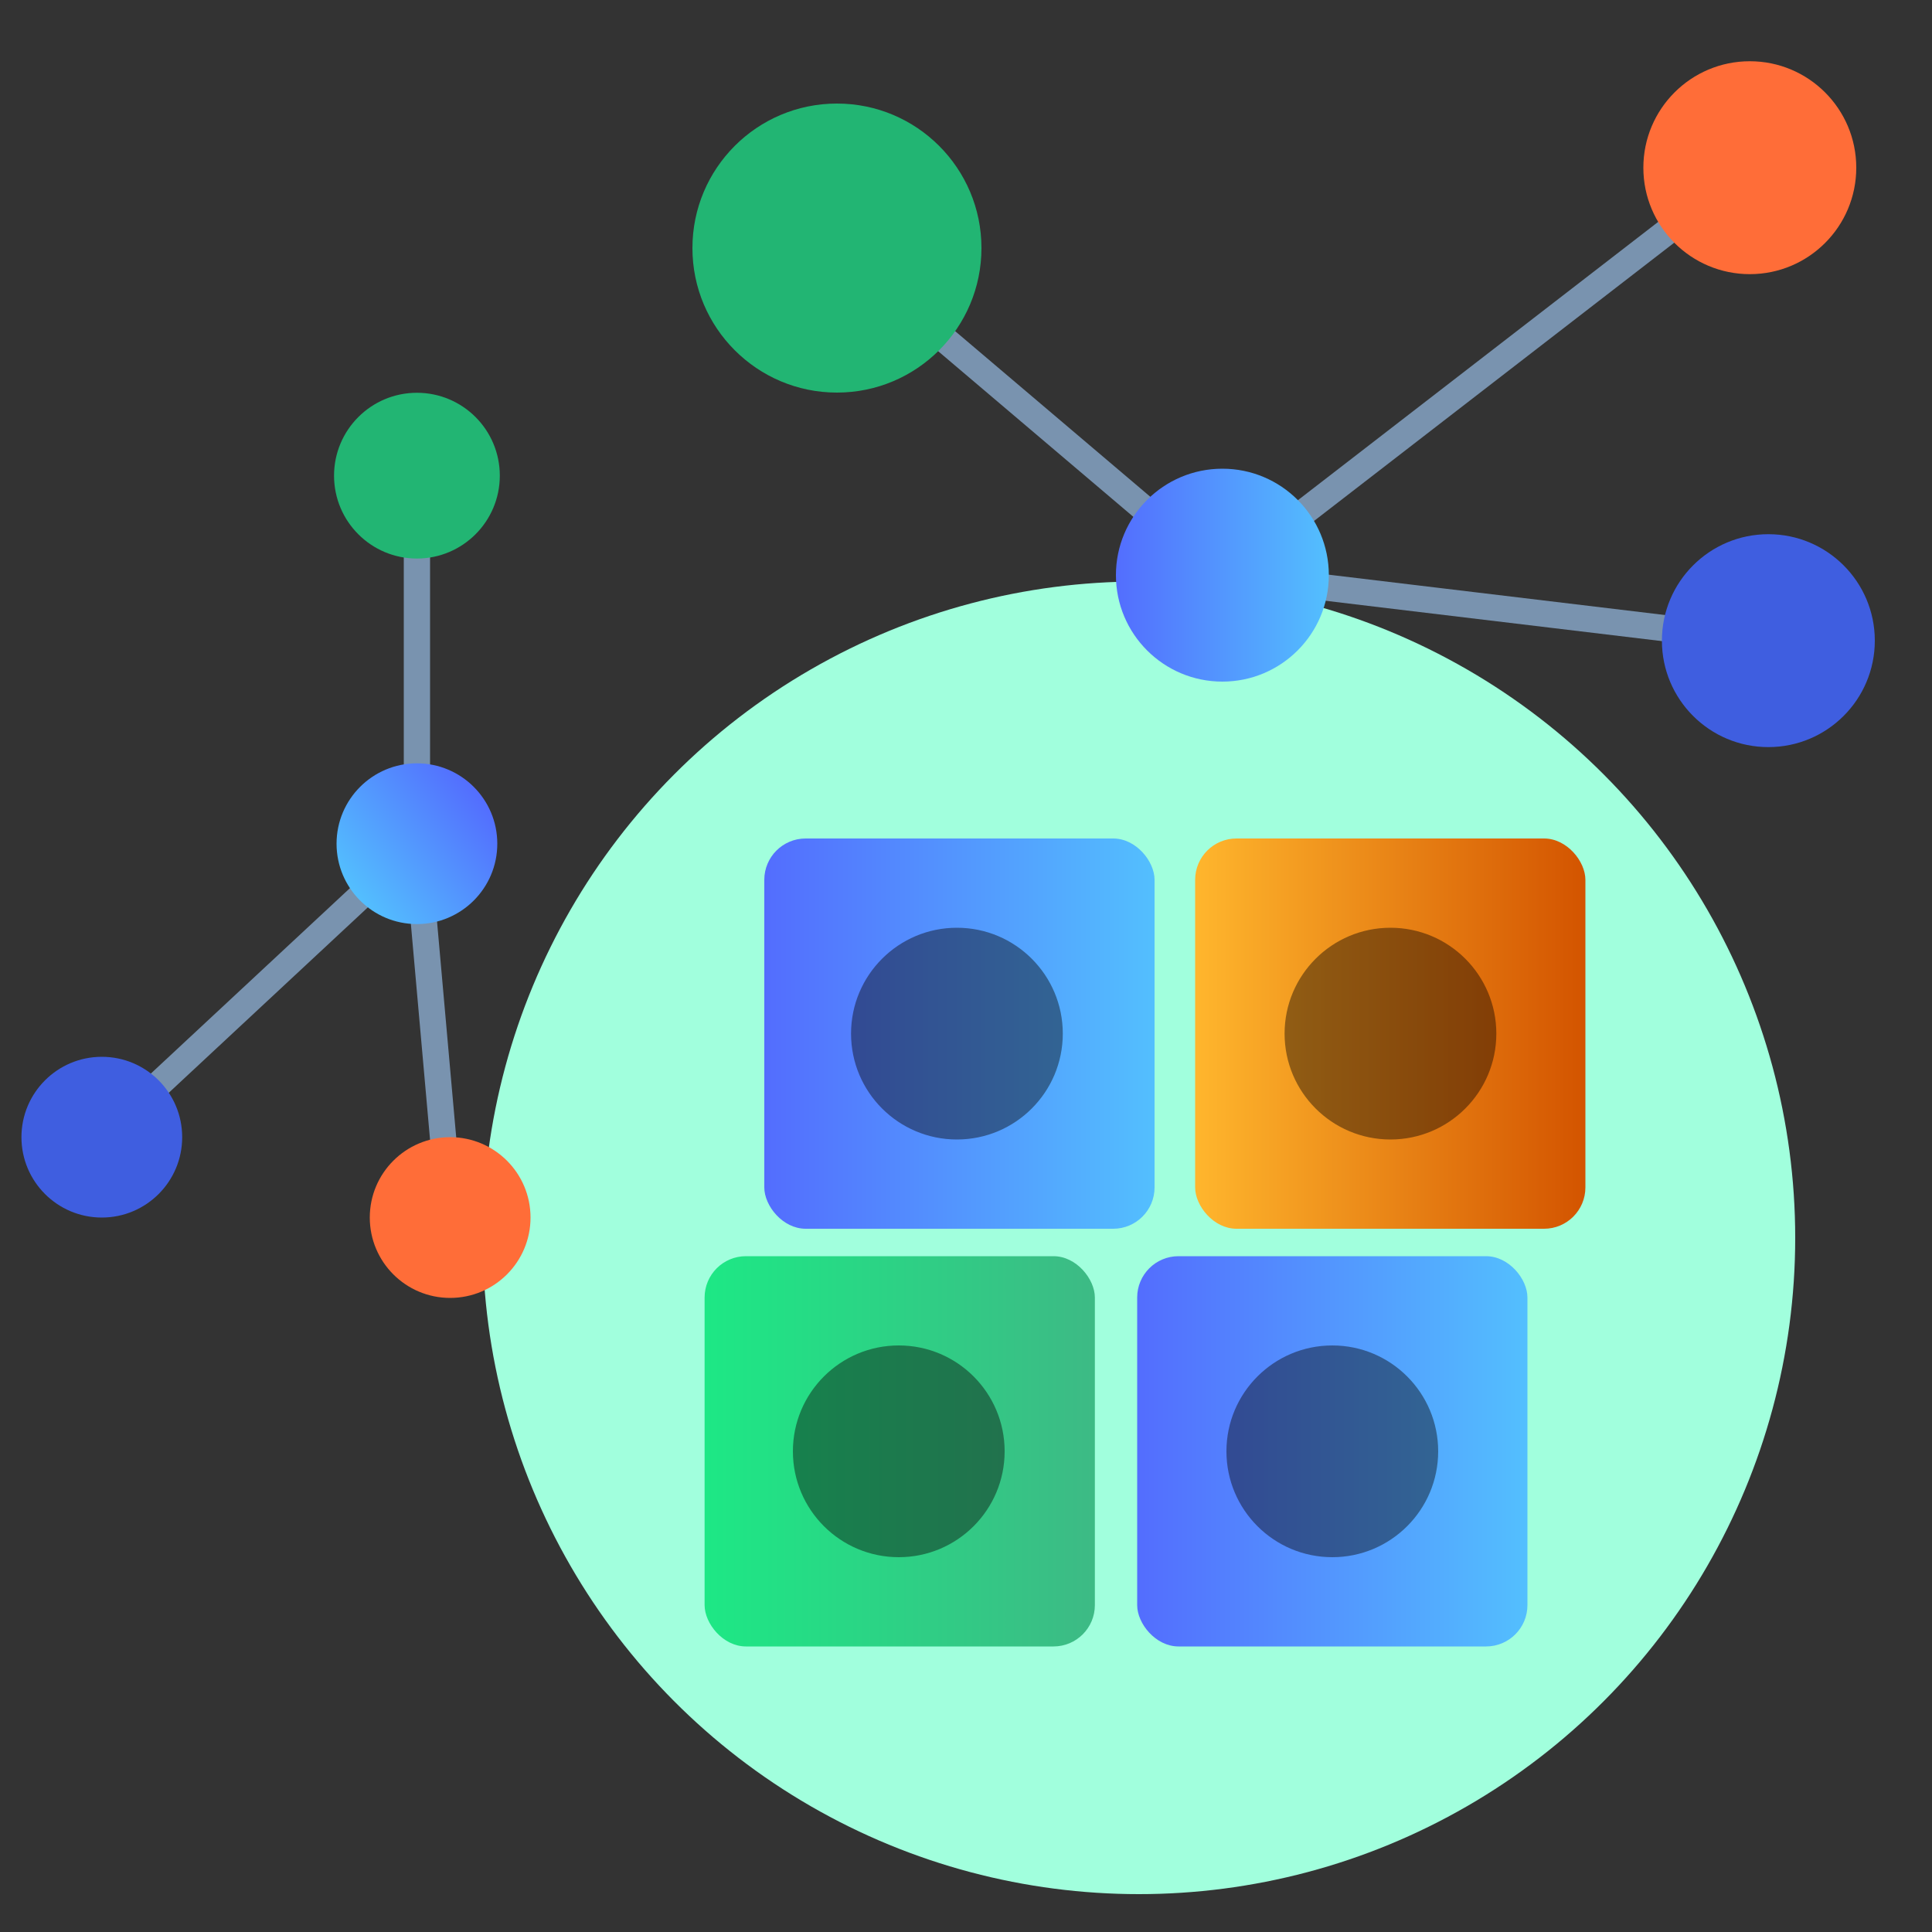
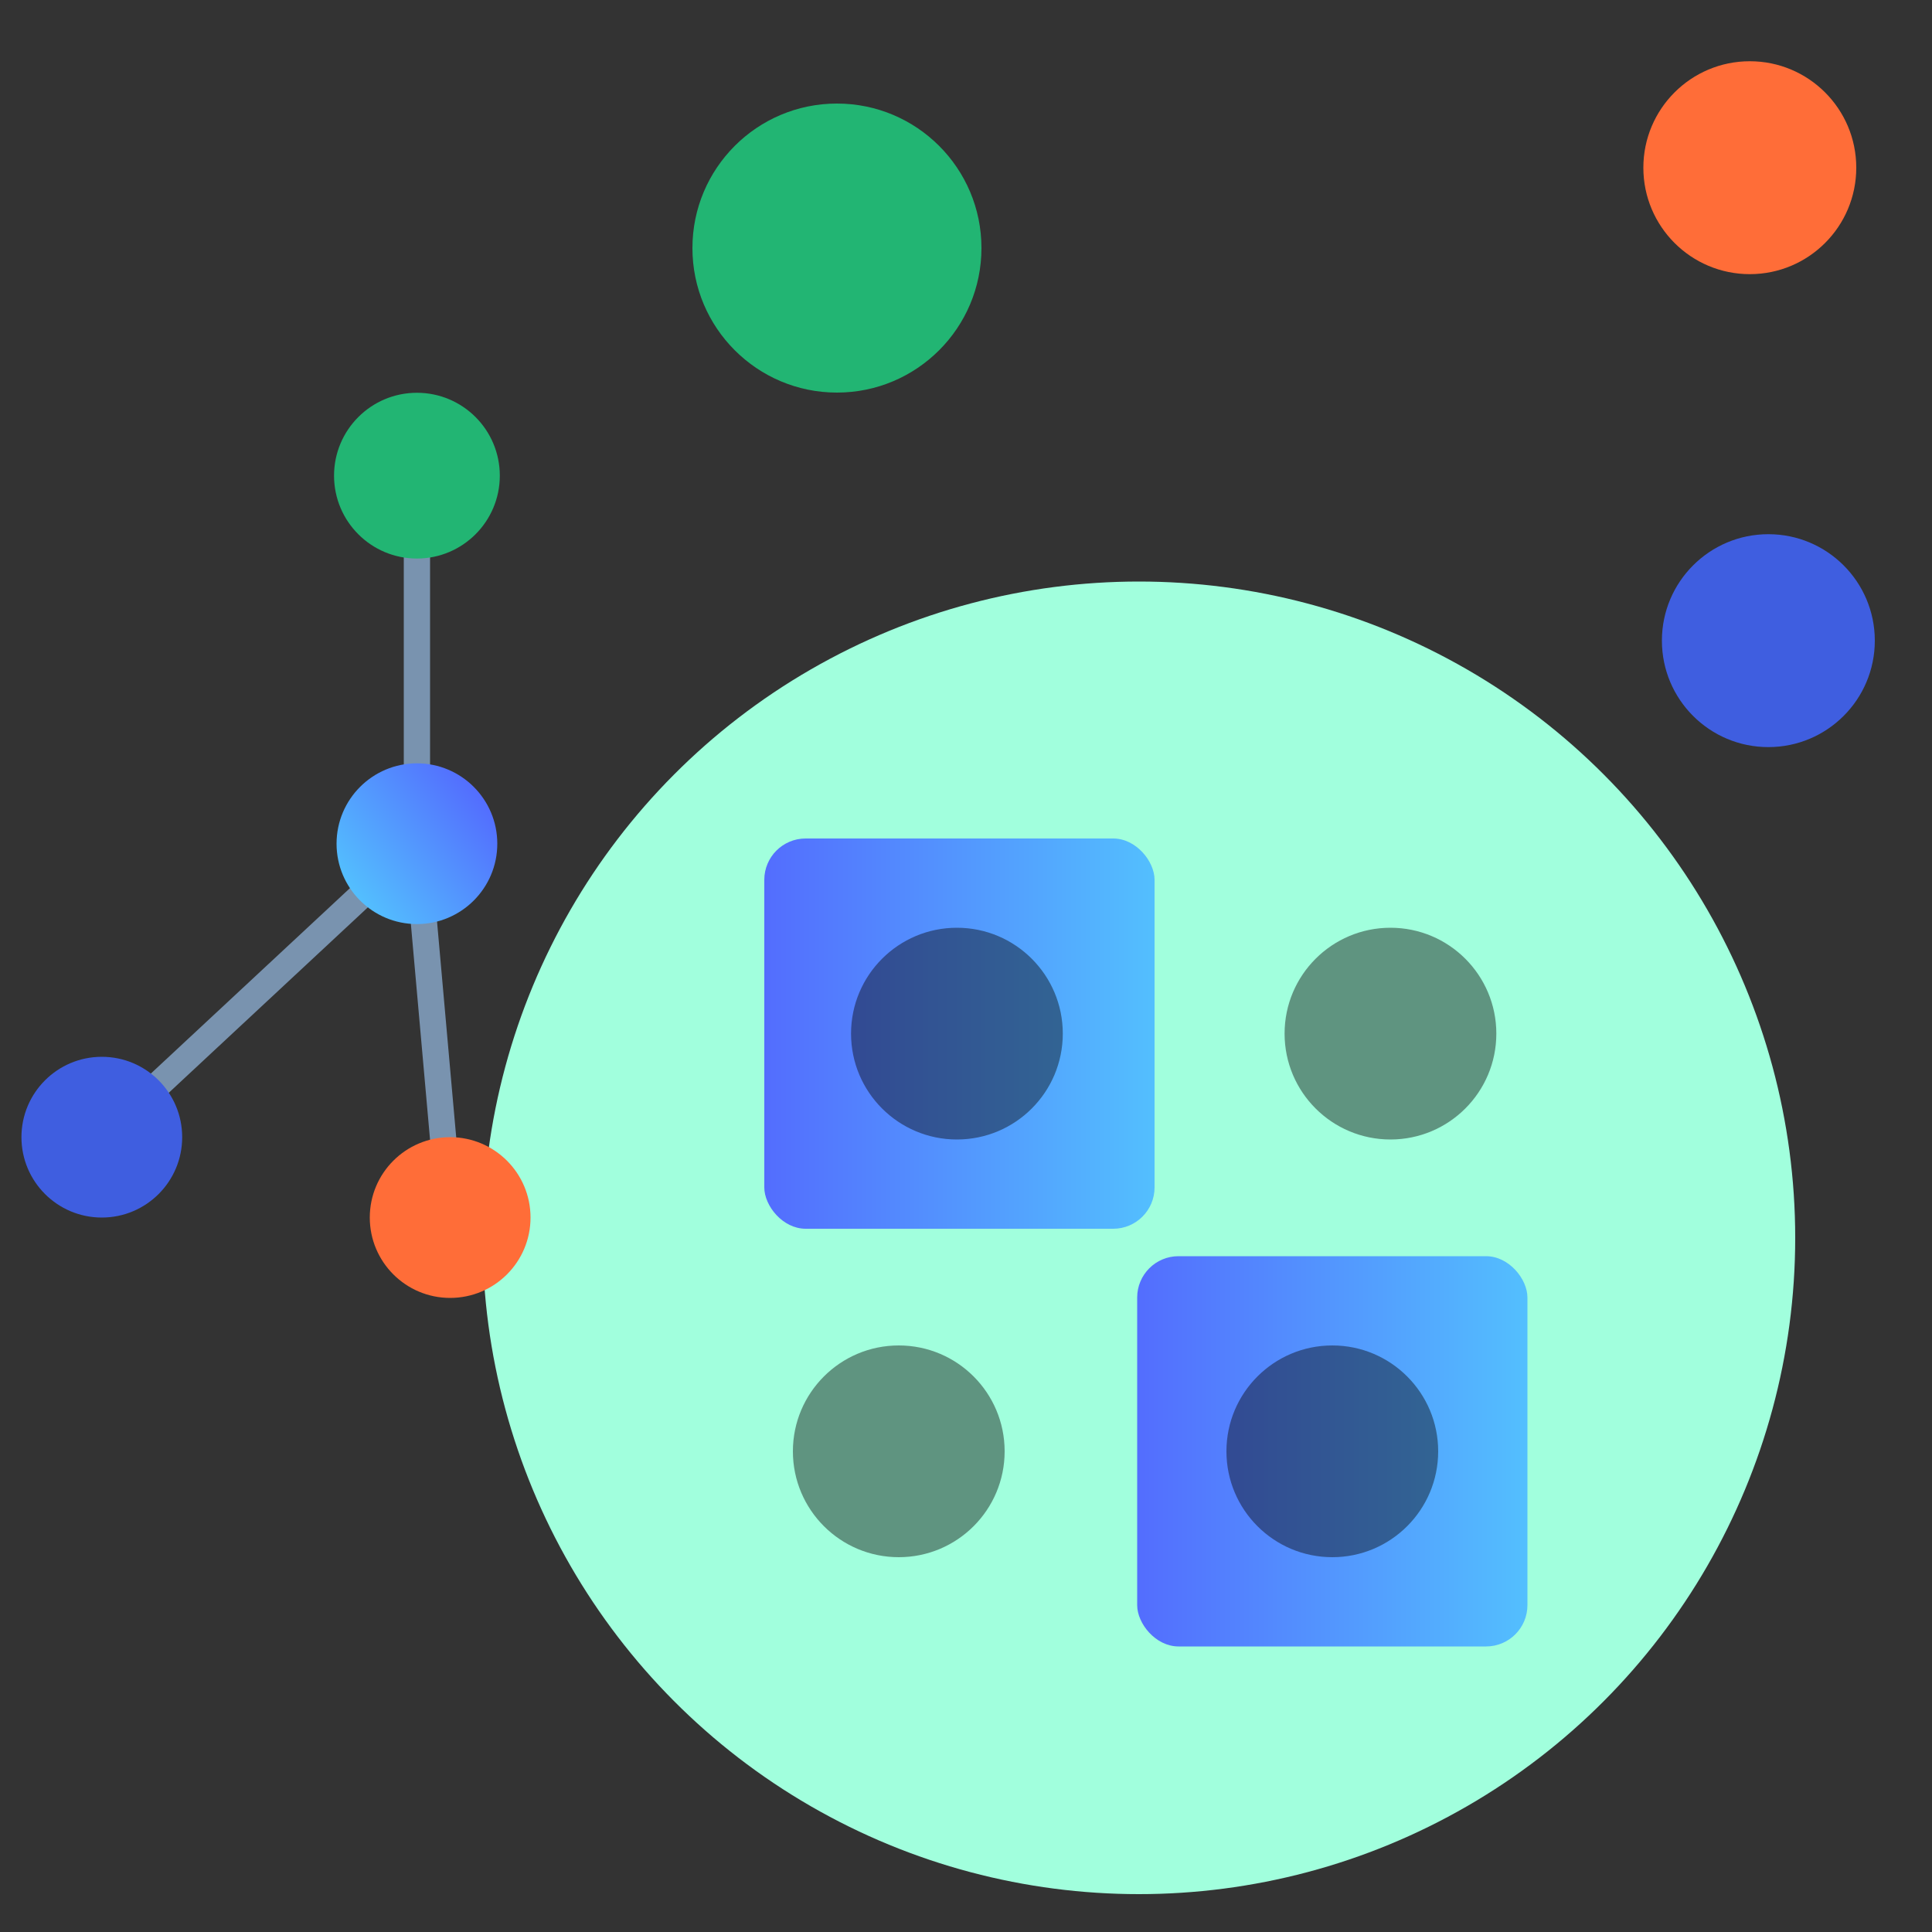
<svg xmlns="http://www.w3.org/2000/svg" xmlns:xlink="http://www.w3.org/1999/xlink" id="Layer_1" data-name="Layer 1" viewBox="0 0 100 100">
  <rect x="0" y="0" width="100" height="100" fill="#333333" stroke="none" />
  <defs>
    <style>.cls-1{fill:#a1ffdd;}.cls-2{fill:none;stroke:#7993af;stroke-miterlimit:10;stroke-width:1.36px;}.cls-3{fill:url(#linear-gradient);}.cls-4{fill:#ff6d38;}.cls-5{fill:#22b573;}.cls-6{fill:#3f5ee0;}.cls-7{fill:url(#linear-gradient-2);}.cls-8{fill:url(#linear-gradient-3);}.cls-9{fill:url(#linear-gradient-4);}.cls-10{fill:url(#linear-gradient-5);}.cls-11{fill:url(#linear-gradient-6);}.cls-12{fill:#050000;opacity:0.42;}</style>
    <linearGradient id="linear-gradient" x1="6906.78" y1="29.77" x2="6917.8" y2="29.77" gradientTransform="matrix(-1, 0, 0, 1, 6975.56, 0)" gradientUnits="userSpaceOnUse">
      <stop offset="0" stop-color="#53bffe" />
      <stop offset="1" stop-color="#536dfe" />
    </linearGradient>
    <linearGradient id="linear-gradient-2" x1="-1914.28" y1="51.29" x2="-1905.96" y2="51.29" gradientTransform="translate(1487.91 -1181.51) rotate(-38.34)" xlink:href="#linear-gradient" />
    <linearGradient id="linear-gradient-3" x1="59.76" y1="53.5" x2="39.56" y2="53.5" gradientTransform="matrix(1, 0, 0, 1, 0, 0)" xlink:href="#linear-gradient" />
    <linearGradient id="linear-gradient-4" x1="82.07" y1="53.5" x2="61.86" y2="53.5" gradientUnits="userSpaceOnUse">
      <stop offset="0" stop-color="#d35400" />
      <stop offset="1" stop-color="#ffb62d" />
    </linearGradient>
    <linearGradient id="linear-gradient-5" x1="56.67" y1="75.12" x2="36.47" y2="75.12" gradientUnits="userSpaceOnUse">
      <stop offset="0" stop-color="#3dba85" />
      <stop offset="1" stop-color="#1de885" />
    </linearGradient>
    <linearGradient id="linear-gradient-6" x1="79.06" y1="75.12" x2="58.86" y2="75.12" gradientTransform="matrix(1, 0, 0, 1, 0, 0)" xlink:href="#linear-gradient" />
  </defs>
  <circle class="cls-1" cx="58.95" cy="64.07" r="33.97" />
-   <polyline class="cls-2" points="91.53 33.16 63.27 29.77 90.57 8.68 63.27 29.77 43.32 12.84" />
-   <circle class="cls-3" cx="63.27" cy="29.77" r="5.51" />
  <circle class="cls-4" cx="90.57" cy="8.68" r="5.51" />
  <circle class="cls-5" cx="43.32" cy="12.84" r="7.48" />
  <circle class="cls-6" cx="91.53" cy="33.16" r="5.51" />
  <polyline class="cls-2" points="5.27 58.86 21.58 43.67 23.3 63.02 21.58 43.67 21.58 24.62" />
  <circle class="cls-7" cx="21.58" cy="43.67" r="4.16" />
  <circle class="cls-4" cx="23.3" cy="63.02" r="4.16" />
  <circle class="cls-5" cx="21.58" cy="24.62" r="4.29" />
  <circle class="cls-6" cx="5.27" cy="58.86" r="4.16" />
  <rect class="cls-8" x="39.56" y="43.4" width="20.2" height="20.2" rx="2.14" />
-   <rect class="cls-9" x="61.86" y="43.4" width="20.2" height="20.2" rx="2.14" />
-   <rect class="cls-10" x="36.47" y="65.02" width="20.2" height="20.2" rx="2.14" />
  <rect class="cls-11" x="58.86" y="65.02" width="20.2" height="20.2" rx="2.14" />
  <circle class="cls-12" cx="71.97" cy="53.5" r="5.48" />
  <circle class="cls-12" cx="68.96" cy="75.12" r="5.48" />
  <circle class="cls-12" cx="49.53" cy="53.5" r="5.48" />
  <circle class="cls-12" cx="46.52" cy="75.12" r="5.48" />
</svg>